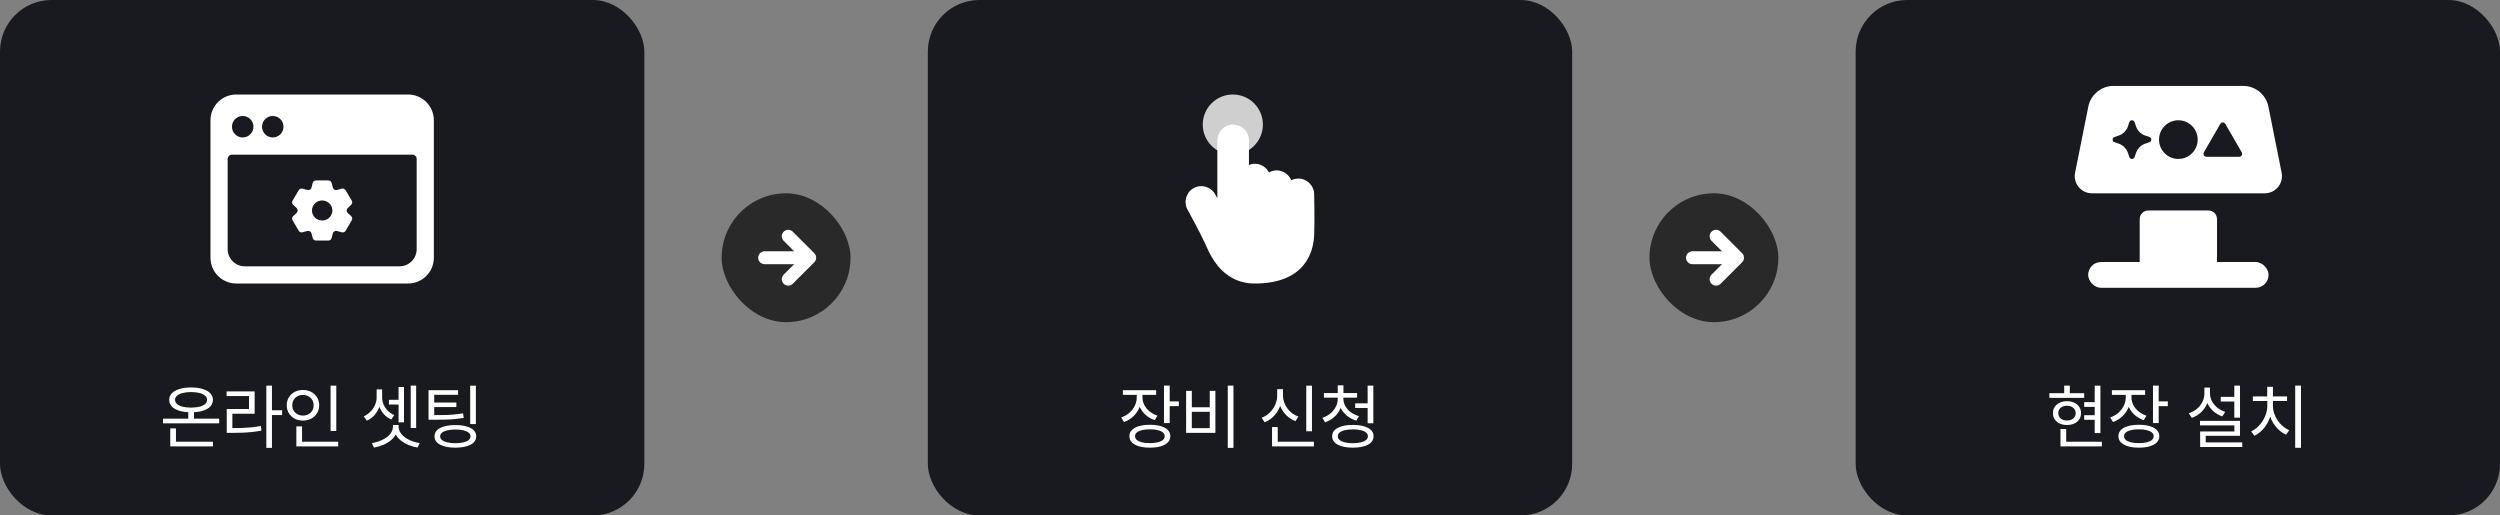
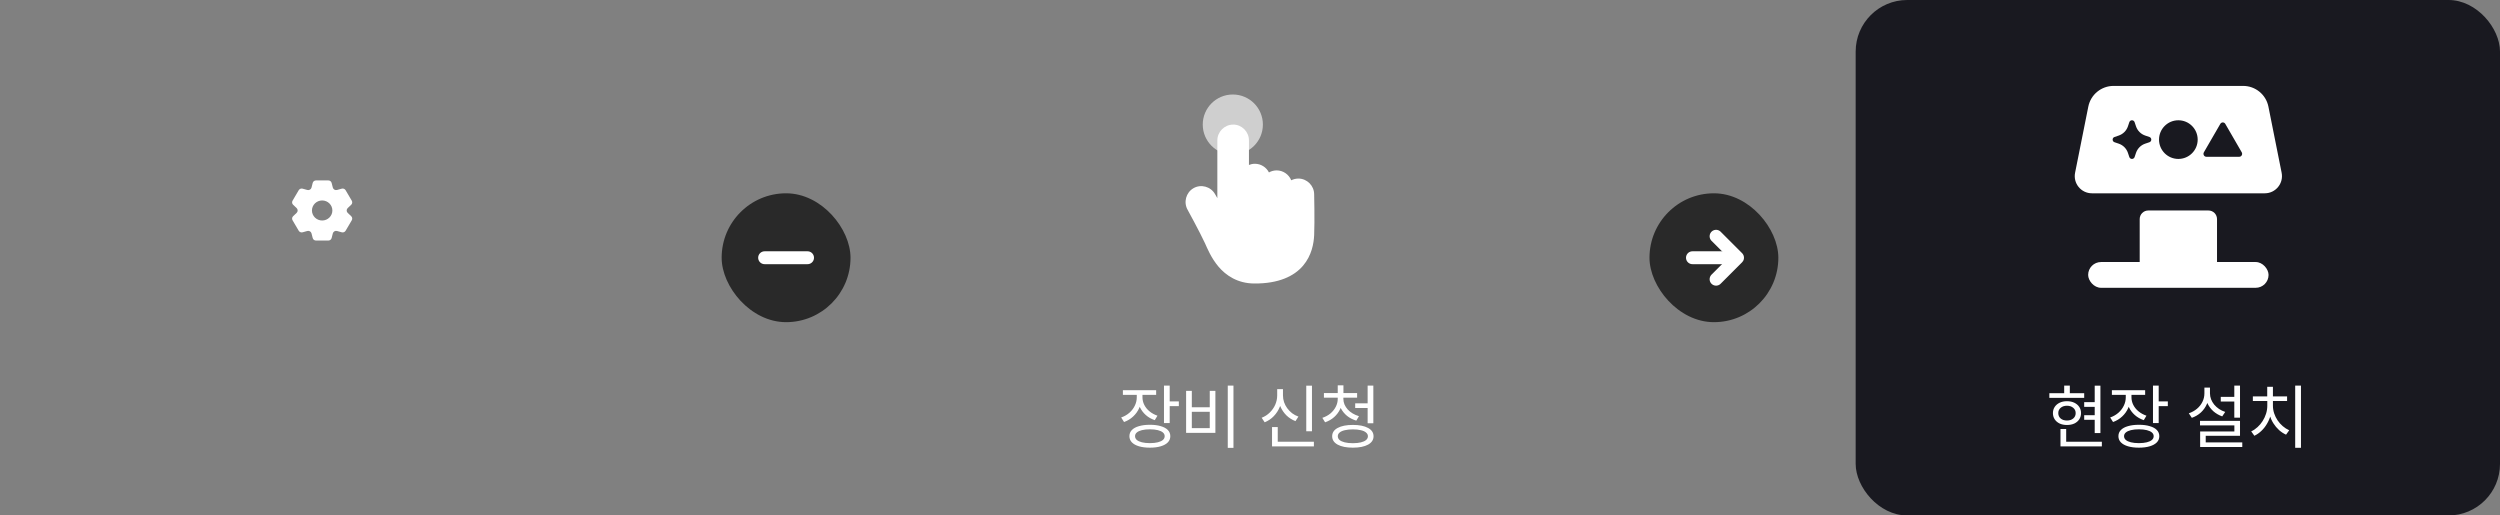
<svg xmlns="http://www.w3.org/2000/svg" width="582" height="120" viewBox="0 0 582 120" fill="none">
  <rect x="0" y="0" width="582" height="120" fill="#808080" stroke="none" />
  <g clip-path="url(#clip0_469_7893)">
-     <rect width="150" height="120" rx="12" fill="#191920" />
-     <path d="M37.953 97.464H51.025V98.552H37.953V97.464ZM43.825 95.336H45.153V98.024H43.825V95.336ZM39.633 102.84H49.569V103.928H39.633V102.84ZM39.633 99.736H40.961V103.176H39.633V99.736ZM44.481 90.2C45.516 90.2 46.412 90.317 47.169 90.552C47.937 90.776 48.529 91.107 48.945 91.544C49.361 91.971 49.569 92.483 49.569 93.08C49.569 93.688 49.361 94.211 48.945 94.648C48.529 95.075 47.937 95.405 47.169 95.64C46.412 95.864 45.516 95.976 44.481 95.976C43.447 95.976 42.545 95.864 41.777 95.64C41.02 95.405 40.433 95.075 40.017 94.648C39.601 94.211 39.393 93.688 39.393 93.08C39.393 92.483 39.601 91.971 40.017 91.544C40.433 91.107 41.02 90.776 41.777 90.552C42.545 90.317 43.447 90.2 44.481 90.2ZM44.481 91.272C43.734 91.272 43.078 91.347 42.513 91.496C41.959 91.635 41.526 91.843 41.217 92.12C40.908 92.387 40.753 92.707 40.753 93.08C40.753 93.464 40.908 93.789 41.217 94.056C41.526 94.323 41.959 94.531 42.513 94.68C43.078 94.819 43.734 94.888 44.481 94.888C45.249 94.888 45.91 94.819 46.465 94.68C47.02 94.531 47.447 94.323 47.745 94.056C48.054 93.789 48.209 93.464 48.209 93.08C48.209 92.707 48.054 92.387 47.745 92.12C47.447 91.843 47.02 91.635 46.465 91.496C45.91 91.347 45.249 91.272 44.481 91.272ZM62 89.768H63.312V104.264H62V89.768ZM63.008 95.512H65.68V96.632H63.008V95.512ZM52.784 99.656H53.936C54.832 99.656 55.653 99.645 56.4 99.624C57.157 99.592 57.888 99.544 58.592 99.48C59.296 99.405 60.011 99.299 60.736 99.16L60.864 100.248C60.117 100.387 59.386 100.493 58.672 100.568C57.968 100.643 57.232 100.696 56.464 100.728C55.696 100.76 54.853 100.776 53.936 100.776H52.784V99.656ZM52.752 91.112H59.28V96.312H54.096V100.104H52.784V95.208H57.968V92.2H52.752V91.112ZM76.959 89.784H78.287V100.344H76.959V89.784ZM68.991 102.84H78.735V103.928H68.991V102.84ZM68.991 99.272H70.319V103.208H68.991V99.272ZM70.527 90.792C71.252 90.792 71.897 90.941 72.463 91.24C73.028 91.539 73.476 91.96 73.807 92.504C74.137 93.037 74.303 93.651 74.303 94.344C74.303 95.037 74.137 95.656 73.807 96.2C73.476 96.733 73.028 97.155 72.463 97.464C71.897 97.763 71.252 97.912 70.527 97.912C69.812 97.912 69.167 97.763 68.591 97.464C68.025 97.155 67.577 96.733 67.247 96.2C66.916 95.656 66.751 95.037 66.751 94.344C66.751 93.651 66.916 93.037 67.247 92.504C67.577 91.96 68.025 91.539 68.591 91.24C69.167 90.941 69.812 90.792 70.527 90.792ZM70.527 91.944C70.057 91.944 69.636 92.045 69.263 92.248C68.889 92.451 68.591 92.733 68.367 93.096C68.153 93.459 68.047 93.875 68.047 94.344C68.047 94.824 68.153 95.245 68.367 95.608C68.591 95.96 68.889 96.237 69.263 96.44C69.636 96.643 70.057 96.744 70.527 96.744C70.996 96.744 71.417 96.643 71.791 96.44C72.175 96.237 72.473 95.96 72.687 95.608C72.9 95.245 73.007 94.824 73.007 94.344C73.007 93.875 72.9 93.459 72.687 93.096C72.473 92.733 72.175 92.451 71.791 92.248C71.417 92.045 70.996 91.944 70.527 91.944ZM90.545 93.08H93.265V94.168H90.545V93.08ZM95.617 89.768H96.881V99.64H95.617V89.768ZM92.785 90.088H94.049V98.312H92.785V90.088ZM91.473 98.936H92.609V99.384C92.609 100.013 92.46 100.595 92.161 101.128C91.863 101.661 91.452 102.136 90.929 102.552C90.417 102.968 89.825 103.315 89.153 103.592C88.481 103.869 87.783 104.067 87.057 104.184L86.561 103.144C87.073 103.069 87.569 102.952 88.049 102.792C88.529 102.632 88.977 102.435 89.393 102.2C89.809 101.965 90.172 101.704 90.481 101.416C90.791 101.117 91.031 100.797 91.201 100.456C91.383 100.115 91.473 99.757 91.473 99.384V98.936ZM91.665 98.936H92.801V99.384C92.801 99.757 92.887 100.115 93.057 100.456C93.239 100.797 93.484 101.117 93.793 101.416C94.103 101.704 94.46 101.965 94.865 102.2C95.281 102.435 95.729 102.632 96.209 102.792C96.7 102.952 97.201 103.069 97.713 103.144L97.201 104.184C96.476 104.067 95.777 103.869 95.105 103.592C94.444 103.315 93.852 102.968 93.329 102.552C92.817 102.136 92.412 101.661 92.113 101.128C91.815 100.595 91.665 100.013 91.665 99.384V98.936ZM87.681 90.648H88.737V92.536C88.737 93.251 88.604 93.965 88.337 94.68C88.081 95.384 87.708 96.024 87.217 96.6C86.727 97.165 86.124 97.608 85.409 97.928L84.689 96.92C85.319 96.632 85.857 96.248 86.305 95.768C86.753 95.288 87.095 94.765 87.329 94.2C87.564 93.635 87.681 93.08 87.681 92.536V90.648ZM87.921 90.648H88.961V92.536C88.961 93.08 89.073 93.619 89.297 94.152C89.521 94.685 89.841 95.171 90.257 95.608C90.684 96.035 91.196 96.376 91.793 96.632L91.089 97.656C90.407 97.357 89.831 96.947 89.361 96.424C88.892 95.891 88.535 95.288 88.289 94.616C88.044 93.944 87.921 93.251 87.921 92.536V90.648ZM99.76 96.632H100.928C101.973 96.632 102.88 96.627 103.648 96.616C104.427 96.595 105.147 96.552 105.808 96.488C106.469 96.424 107.136 96.339 107.808 96.232L107.952 97.304C107.248 97.411 106.56 97.496 105.888 97.56C105.216 97.624 104.485 97.667 103.696 97.688C102.907 97.709 101.984 97.72 100.928 97.72H99.76V96.632ZM99.76 90.84H106.64V91.912H101.088V97.176H99.76V90.84ZM100.656 93.704H106.24V94.76H100.656V93.704ZM109.456 89.784H110.784V98.728H109.456V89.784ZM106 98.952C107.013 98.952 107.877 99.059 108.592 99.272C109.317 99.475 109.877 99.768 110.272 100.152C110.667 100.536 110.864 101.011 110.864 101.576C110.864 102.408 110.432 103.053 109.568 103.512C108.704 103.981 107.515 104.216 106 104.216C104.496 104.216 103.312 103.981 102.448 103.512C101.584 103.053 101.152 102.408 101.152 101.576C101.152 100.744 101.584 100.099 102.448 99.64C103.312 99.181 104.496 98.952 106 98.952ZM106 99.992C105.275 99.992 104.645 100.056 104.112 100.184C103.579 100.312 103.168 100.493 102.88 100.728C102.603 100.963 102.464 101.245 102.464 101.576C102.464 101.907 102.603 102.195 102.88 102.44C103.168 102.675 103.579 102.856 104.112 102.984C104.645 103.112 105.275 103.176 106 103.176C106.736 103.176 107.365 103.112 107.888 102.984C108.421 102.856 108.827 102.675 109.104 102.44C109.392 102.195 109.536 101.907 109.536 101.576C109.536 101.245 109.392 100.963 109.104 100.728C108.827 100.493 108.421 100.312 107.888 100.184C107.365 100.056 106.736 99.992 106 99.992Z" fill="white" />
-     <path d="M95 22C98.314 22 101 24.686 101 28V60C101 63.314 98.314 66 95 66H55C51.686 66 49 63.314 49 60V28C49 24.686 51.686 22 55 22H95ZM54 36C53.448 36 53 36.448 53 37V58C53 60.209 54.791 62 57 62H93C95.209 62 97 60.209 97 58V37C97 36.448 96.552 36 96 36H54ZM56.5 27C55.119 27 54 28.119 54 29.5C54 30.881 55.119 32 56.5 32C57.881 32 59 30.881 59 29.5C59 28.119 57.881 27 56.5 27ZM63.5 27C62.119 27 61 28.119 61 29.5C61 30.881 62.119 32 63.5 32C64.881 32 66 30.881 66 29.5C66 28.119 64.881 27 63.5 27Z" fill="white" />
    <path d="M80.945 49.56C80.789 49.412 80.705 49.213 80.705 49C80.705 48.787 80.789 48.588 80.945 48.44L81.759 47.67C82.02 47.421 82.076 47.03 81.893 46.721L80.457 44.279C80.274 43.97 79.902 43.823 79.553 43.921L78.465 44.224C78.257 44.284 78.04 44.258 77.852 44.152C77.665 44.046 77.533 43.872 77.48 43.667L77.205 42.589C77.115 42.241 76.801 42 76.437 42H73.563C73.199 42 72.885 42.241 72.795 42.589L72.52 43.667C72.467 43.872 72.335 44.045 72.148 44.152C71.96 44.258 71.743 44.284 71.535 44.224L70.447 43.921C70.098 43.823 69.726 43.97 69.543 44.279L68.107 46.721C67.924 47.03 67.98 47.421 68.241 47.67L69.055 48.44C69.211 48.588 69.295 48.787 69.295 49C69.295 49.213 69.211 49.412 69.055 49.56L68.241 50.33C67.98 50.579 67.924 50.97 68.107 51.279L69.543 53.721C69.726 54.03 70.098 54.177 70.447 54.079L71.535 53.776C71.743 53.716 71.96 53.742 72.148 53.848C72.335 53.955 72.467 54.128 72.52 54.333L72.795 55.411C72.885 55.759 73.199 56 73.563 56H76.437C76.801 56 77.115 55.759 77.205 55.411L77.48 54.333C77.533 54.128 77.665 53.955 77.852 53.848C78.04 53.742 78.257 53.716 78.465 53.776L79.553 54.079C79.902 54.177 80.274 54.03 80.457 53.721L81.893 51.279C82.076 50.97 82.02 50.579 81.759 50.33L80.945 49.56ZM77.377 49C77.377 50.286 76.31 51.333 75 51.333C73.69 51.333 72.623 50.286 72.623 49C72.623 47.714 73.69 46.667 75 46.667C76.31 46.667 77.377 47.714 77.377 49Z" fill="white" />
    <rect x="168" y="45" width="30" height="30" rx="15" fill="#292929" />
    <path d="M178 60H188" stroke="white" stroke-width="3" stroke-linecap="round" />
-     <path d="M183.5 55L188.5 60L183.5 65" stroke="white" stroke-width="3" stroke-linecap="round" stroke-linejoin="round" />
-     <rect x="216" width="150" height="120" rx="12" fill="#191920" />
    <path d="M264.64 91.32H265.728V92.488C265.728 93.384 265.558 94.211 265.216 94.968C264.886 95.725 264.416 96.387 263.808 96.952C263.211 97.517 262.502 97.949 261.68 98.248L261.008 97.192C261.734 96.936 262.368 96.573 262.912 96.104C263.456 95.624 263.878 95.075 264.176 94.456C264.486 93.837 264.64 93.181 264.64 92.488V91.32ZM264.88 91.32H265.968V92.488C265.968 93.117 266.112 93.715 266.4 94.28C266.688 94.845 267.094 95.341 267.616 95.768C268.139 96.195 268.752 96.531 269.456 96.776L268.832 97.816C268.022 97.539 267.323 97.139 266.736 96.616C266.15 96.093 265.691 95.48 265.36 94.776C265.04 94.061 264.88 93.299 264.88 92.488V91.32ZM261.408 90.84H269.152V91.928H261.408V90.84ZM270.976 89.768H272.304V98.488H270.976V89.768ZM271.936 93.448H274.432V94.552H271.936V93.448ZM267.696 98.888C268.678 98.888 269.52 98.995 270.224 99.208C270.939 99.411 271.488 99.709 271.872 100.104C272.256 100.499 272.448 100.979 272.448 101.544C272.448 102.109 272.256 102.589 271.872 102.984C271.488 103.379 270.939 103.683 270.224 103.896C269.52 104.109 268.678 104.216 267.696 104.216C266.715 104.216 265.867 104.109 265.152 103.896C264.438 103.683 263.888 103.379 263.504 102.984C263.12 102.589 262.928 102.109 262.928 101.544C262.928 100.979 263.12 100.499 263.504 100.104C263.888 99.709 264.438 99.411 265.152 99.208C265.867 98.995 266.715 98.888 267.696 98.888ZM267.696 99.944C266.982 99.944 266.363 100.008 265.84 100.136C265.328 100.264 264.934 100.445 264.656 100.68C264.379 100.915 264.24 101.203 264.24 101.544C264.24 101.885 264.379 102.179 264.656 102.424C264.934 102.659 265.328 102.84 265.84 102.968C266.363 103.096 266.982 103.16 267.696 103.16C268.411 103.16 269.024 103.096 269.536 102.968C270.048 102.84 270.443 102.659 270.72 102.424C270.998 102.179 271.136 101.885 271.136 101.544C271.136 101.203 270.998 100.915 270.72 100.68C270.443 100.445 270.048 100.264 269.536 100.136C269.024 100.008 268.411 99.944 267.696 99.944ZM285.823 89.768H287.151V104.264H285.823V89.768ZM276.127 91H277.455V94.808H281.631V91H282.943V100.776H276.127V91ZM277.455 95.864V99.672H281.631V95.864H277.455ZM304.098 89.784H305.426V100.392H304.098V89.784ZM296.13 102.84H305.874V103.928H296.13V102.84ZM296.13 99.416H297.458V103.352H296.13V99.416ZM297.33 90.584H298.434V92.04C298.434 92.989 298.269 93.88 297.938 94.712C297.607 95.533 297.138 96.259 296.53 96.888C295.933 97.507 295.229 97.981 294.418 98.312L293.714 97.256C294.45 96.968 295.085 96.557 295.618 96.024C296.162 95.491 296.583 94.883 296.882 94.2C297.181 93.507 297.33 92.787 297.33 92.04V90.584ZM297.57 90.584H298.674V92.04C298.674 92.584 298.759 93.112 298.93 93.624C299.101 94.125 299.346 94.595 299.666 95.032C299.986 95.469 300.365 95.859 300.802 96.2C301.25 96.531 301.741 96.792 302.274 96.984L301.586 98.04C300.786 97.731 300.082 97.283 299.474 96.696C298.877 96.099 298.407 95.405 298.066 94.616C297.735 93.816 297.57 92.957 297.57 92.04V90.584ZM311.425 92.248H312.497V92.856C312.497 93.699 312.331 94.483 312.001 95.208C311.67 95.923 311.201 96.552 310.593 97.096C309.995 97.629 309.291 98.035 308.481 98.312L307.841 97.272C308.555 97.037 309.179 96.701 309.713 96.264C310.246 95.816 310.662 95.299 310.961 94.712C311.27 94.125 311.425 93.507 311.425 92.856V92.248ZM311.649 92.248H312.737V92.856C312.737 93.304 312.822 93.736 312.993 94.152C313.174 94.568 313.425 94.957 313.745 95.32C314.065 95.672 314.449 95.981 314.897 96.248C315.345 96.515 315.835 96.728 316.369 96.888L315.745 97.928C314.934 97.683 314.219 97.315 313.601 96.824C312.993 96.323 312.513 95.736 312.161 95.064C311.819 94.381 311.649 93.645 311.649 92.856V92.248ZM308.209 91.512H315.937V92.584H308.209V91.512ZM311.425 89.704H312.753V91.896H311.425V89.704ZM315.489 93.896H318.753V94.984H315.489V93.896ZM318.385 89.768H319.713V98.536H318.385V89.768ZM314.945 98.92C316.449 98.92 317.627 99.155 318.481 99.624C319.334 100.083 319.761 100.728 319.761 101.56C319.761 102.392 319.334 103.043 318.481 103.512C317.627 103.981 316.449 104.216 314.945 104.216C313.451 104.216 312.273 103.981 311.409 103.512C310.555 103.043 310.129 102.392 310.129 101.56C310.129 100.728 310.555 100.083 311.409 99.624C312.273 99.155 313.451 98.92 314.945 98.92ZM314.945 99.96C314.219 99.96 313.595 100.024 313.073 100.152C312.55 100.269 312.145 100.451 311.857 100.696C311.579 100.931 311.441 101.219 311.441 101.56C311.441 101.901 311.579 102.195 311.857 102.44C312.145 102.675 312.55 102.856 313.073 102.984C313.595 103.112 314.219 103.176 314.945 103.176C315.681 103.176 316.305 103.112 316.817 102.984C317.339 102.856 317.739 102.675 318.017 102.44C318.305 102.195 318.449 101.901 318.449 101.56C318.449 101.219 318.305 100.931 318.017 100.696C317.739 100.451 317.339 100.269 316.817 100.152C316.305 100.024 315.681 99.96 314.945 99.96Z" fill="white" />
    <circle cx="287" cy="29" r="7" fill="#CFCFCF" />
    <path d="M287.082 29L287.071 29.009C285.056 29.009 283.398 30.674 283.398 32.698V46.125L282.85 45.171C281.843 43.418 279.578 42.806 277.832 43.818C276.087 44.831 275.48 47.107 276.487 48.86C276.487 48.86 279.334 54.056 280.524 56.635C281.017 57.709 281.925 60.026 283.67 62.083C285.415 64.141 288.119 65.968 291.953 65.999C297.715 66.05 301.293 64.263 303.336 61.87C305.379 59.478 305.852 56.633 305.937 54.721C306.079 51.493 305.937 45.259 305.937 45.259C305.937 43.234 304.279 41.568 302.264 41.568C301.668 41.568 301.104 41.716 300.604 41.971C300.054 40.626 298.731 39.667 297.203 39.667C296.553 39.667 295.943 39.842 295.411 40.143C294.8 38.95 293.56 38.126 292.142 38.126C291.655 38.126 291.184 38.223 290.755 38.401V32.689C290.755 30.664 289.096 29 287.082 29Z" fill="white" />
    <rect x="384" y="45" width="30" height="30" rx="15" fill="#292929" />
    <path d="M394 60H404" stroke="white" stroke-width="3" stroke-linecap="round" />
    <path d="M399.5 55L404.5 60L399.5 65" stroke="white" stroke-width="3" stroke-linecap="round" stroke-linejoin="round" />
    <rect x="432" width="150" height="120" rx="12" fill="#191920" />
    <path d="M487.648 89.784H488.976V100.824H487.648V89.784ZM485.2 93.624H488.193V94.712H485.2V93.624ZM485.2 96.664H488.193V97.736H485.2V96.664ZM477.088 91.544H485.2V92.616H477.088V91.544ZM481.184 93.4C481.835 93.4 482.406 93.517 482.896 93.752C483.387 93.987 483.771 94.312 484.048 94.728C484.326 95.144 484.464 95.624 484.464 96.168C484.464 96.712 484.326 97.197 484.048 97.624C483.771 98.04 483.387 98.365 482.896 98.6C482.406 98.824 481.835 98.936 481.184 98.936C480.544 98.936 479.979 98.824 479.488 98.6C478.998 98.365 478.614 98.04 478.336 97.624C478.059 97.197 477.92 96.712 477.92 96.168C477.92 95.624 478.059 95.144 478.336 94.728C478.614 94.312 478.998 93.987 479.488 93.752C479.979 93.517 480.544 93.4 481.184 93.4ZM481.184 94.456C480.587 94.456 480.102 94.616 479.728 94.936C479.355 95.245 479.168 95.656 479.168 96.168C479.168 96.691 479.355 97.112 479.728 97.432C480.102 97.741 480.587 97.896 481.184 97.896C481.782 97.896 482.267 97.741 482.64 97.432C483.024 97.112 483.216 96.691 483.216 96.168C483.216 95.656 483.024 95.245 482.64 94.936C482.267 94.616 481.782 94.456 481.184 94.456ZM480.544 89.768H481.856V92.216H480.544V89.768ZM479.68 102.84H489.312V103.928H479.68V102.84ZM479.68 99.864H481.008V103.352H479.68V99.864ZM494.879 91.32H495.967V92.488C495.967 93.384 495.797 94.211 495.455 94.968C495.125 95.725 494.655 96.387 494.047 96.952C493.45 97.517 492.741 97.949 491.919 98.248L491.247 97.192C491.973 96.936 492.607 96.573 493.151 96.104C493.695 95.624 494.117 95.075 494.415 94.456C494.725 93.837 494.879 93.181 494.879 92.488V91.32ZM495.119 91.32H496.207V92.488C496.207 93.117 496.351 93.715 496.639 94.28C496.927 94.845 497.333 95.341 497.855 95.768C498.378 96.195 498.991 96.531 499.695 96.776L499.071 97.816C498.261 97.539 497.562 97.139 496.975 96.616C496.389 96.093 495.93 95.48 495.599 94.776C495.279 94.061 495.119 93.299 495.119 92.488V91.32ZM491.647 90.84H499.391V91.928H491.647V90.84ZM501.215 89.768H502.543V98.488H501.215V89.768ZM502.175 93.448H504.671V94.552H502.175V93.448ZM497.935 98.888C498.917 98.888 499.759 98.995 500.463 99.208C501.178 99.411 501.727 99.709 502.111 100.104C502.495 100.499 502.687 100.979 502.687 101.544C502.687 102.109 502.495 102.589 502.111 102.984C501.727 103.379 501.178 103.683 500.463 103.896C499.759 104.109 498.917 104.216 497.935 104.216C496.954 104.216 496.106 104.109 495.391 103.896C494.677 103.683 494.127 103.379 493.743 102.984C493.359 102.589 493.167 102.109 493.167 101.544C493.167 100.979 493.359 100.499 493.743 100.104C494.127 99.709 494.677 99.411 495.391 99.208C496.106 98.995 496.954 98.888 497.935 98.888ZM497.935 99.944C497.221 99.944 496.602 100.008 496.079 100.136C495.567 100.264 495.173 100.445 494.895 100.68C494.618 100.915 494.479 101.203 494.479 101.544C494.479 101.885 494.618 102.179 494.895 102.424C495.173 102.659 495.567 102.84 496.079 102.968C496.602 103.096 497.221 103.16 497.935 103.16C498.65 103.16 499.263 103.096 499.775 102.968C500.287 102.84 500.682 102.659 500.959 102.424C501.237 102.179 501.375 101.885 501.375 101.544C501.375 101.203 501.237 100.915 500.959 100.68C500.682 100.445 500.287 100.264 499.775 100.136C499.263 100.008 498.65 99.944 497.935 99.944ZM516.994 92.392H520.706V93.48H516.994V92.392ZM520.146 89.768H521.474V97.24H520.146V89.768ZM512.162 97.976H521.474V101.448H513.49V103.64H512.194V100.44H520.162V99.032H512.162V97.976ZM512.194 102.984H522.002V104.056H512.194V102.984ZM513.186 90.232H514.258V91.576C514.258 92.461 514.093 93.288 513.762 94.056C513.431 94.813 512.967 95.469 512.37 96.024C511.773 96.568 511.069 96.984 510.258 97.272L509.554 96.216C510.279 95.971 510.914 95.619 511.458 95.16C512.002 94.701 512.423 94.168 512.722 93.56C513.031 92.941 513.186 92.28 513.186 91.576V90.232ZM513.394 90.232H514.482V91.576C514.482 92.045 514.567 92.504 514.738 92.952C514.909 93.389 515.149 93.8 515.458 94.184C515.778 94.568 516.157 94.909 516.594 95.208C517.031 95.496 517.511 95.725 518.034 95.896L517.33 96.936C516.551 96.659 515.863 96.259 515.266 95.736C514.679 95.203 514.221 94.584 513.89 93.88C513.559 93.165 513.394 92.397 513.394 91.576V90.232ZM534.321 89.768H535.665V104.248H534.321V89.768ZM527.825 93.208H528.897V94.456C528.897 95.224 528.795 95.971 528.593 96.696C528.39 97.411 528.102 98.077 527.729 98.696C527.366 99.315 526.934 99.859 526.433 100.328C525.942 100.797 525.403 101.171 524.817 101.448L524.081 100.424C524.614 100.179 525.105 99.848 525.553 99.432C526.011 99.016 526.406 98.547 526.737 98.024C527.078 97.491 527.345 96.92 527.537 96.312C527.729 95.704 527.825 95.085 527.825 94.456V93.208ZM528.065 93.208H529.137V94.456C529.137 95.053 529.233 95.645 529.425 96.232C529.617 96.808 529.883 97.352 530.225 97.864C530.566 98.365 530.966 98.813 531.425 99.208C531.883 99.603 532.385 99.923 532.929 100.168L532.193 101.192C531.606 100.925 531.062 100.568 530.561 100.12C530.059 99.661 529.622 99.139 529.249 98.552C528.875 97.955 528.582 97.309 528.369 96.616C528.166 95.923 528.065 95.203 528.065 94.456V93.208ZM524.465 92.28H532.433V93.352H524.465V92.28ZM527.809 90.04H529.137V92.872H527.809V90.04Z" fill="white" />
    <path d="M498.121 51C498.121 49.895 499.017 49 500.121 49H514.121C515.226 49 516.121 49.895 516.121 51V61H498.121V51Z" fill="white" />
    <rect x="486.121" y="61" width="42" height="6" rx="3" fill="white" />
    <path d="M522.203 20C525.063 20 527.526 22.019 528.087 24.823L531.165 40.216C531.66 42.691 529.767 45 527.243 45H487.002C484.478 45 482.584 42.691 483.079 40.216L486.157 24.823C486.718 22.019 489.181 20 492.041 20H522.203ZM496.935 28.44C496.737 27.853 495.906 27.853 495.708 28.44L495.381 29.412C495.042 30.423 494.245 31.221 493.233 31.56L492.262 31.887C491.675 32.085 491.675 32.915 492.262 33.113L493.233 33.44C494.245 33.779 495.042 34.577 495.381 35.588L495.708 36.56C495.906 37.147 496.737 37.147 496.935 36.56L497.262 35.588C497.601 34.577 498.398 33.779 499.409 33.44L500.381 33.113C500.968 32.916 500.968 32.084 500.381 31.887L499.409 31.56C498.398 31.221 497.601 30.423 497.262 29.412L496.935 28.44ZM507.121 28C504.636 28 502.621 30.015 502.621 32.5C502.621 34.985 504.636 37 507.121 37C509.606 37 511.621 34.985 511.621 32.5C511.621 30.015 509.606 28 507.121 28ZM518.049 28.839C517.79 28.387 517.155 28.387 516.891 28.839L513.064 35.452C512.8 35.915 513.121 36.5 513.644 36.5H521.296C521.819 36.5 522.139 35.915 521.875 35.452L518.049 28.839Z" fill="white" />
  </g>
  <defs>
    <clipPath id="clip0_469_7893">
      <rect width="582" height="120" fill="white" />
    </clipPath>
  </defs>
</svg>